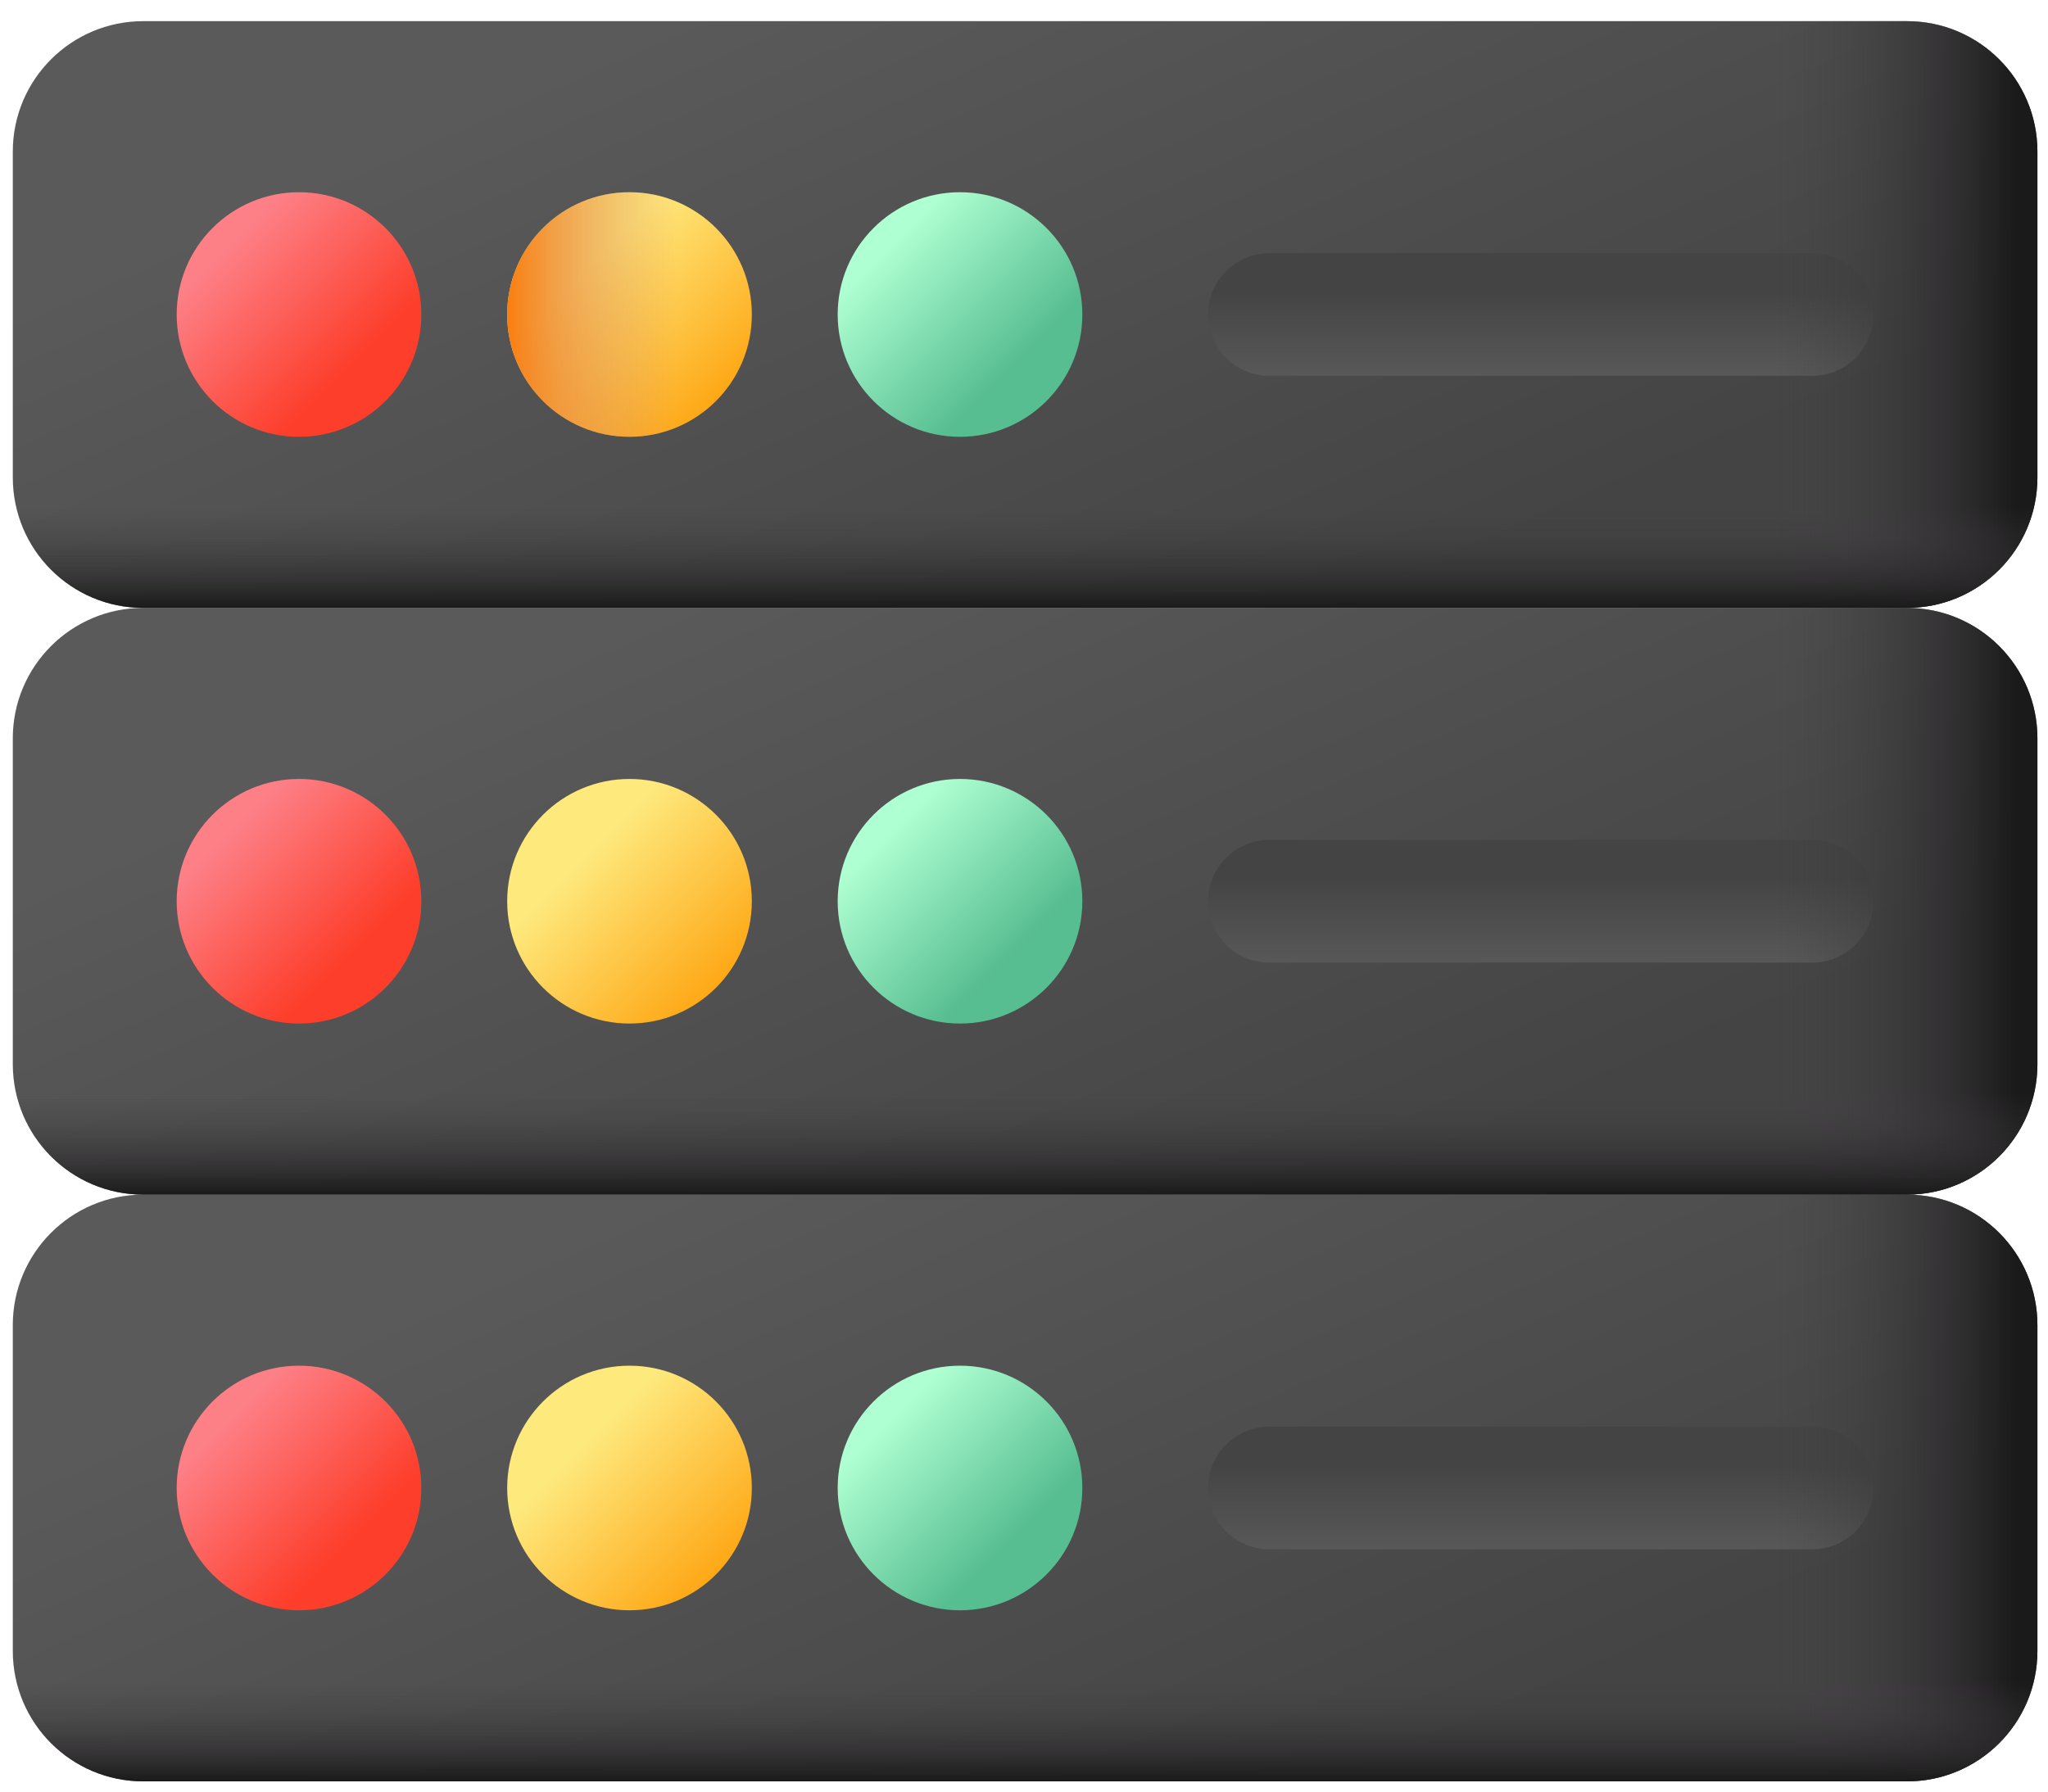
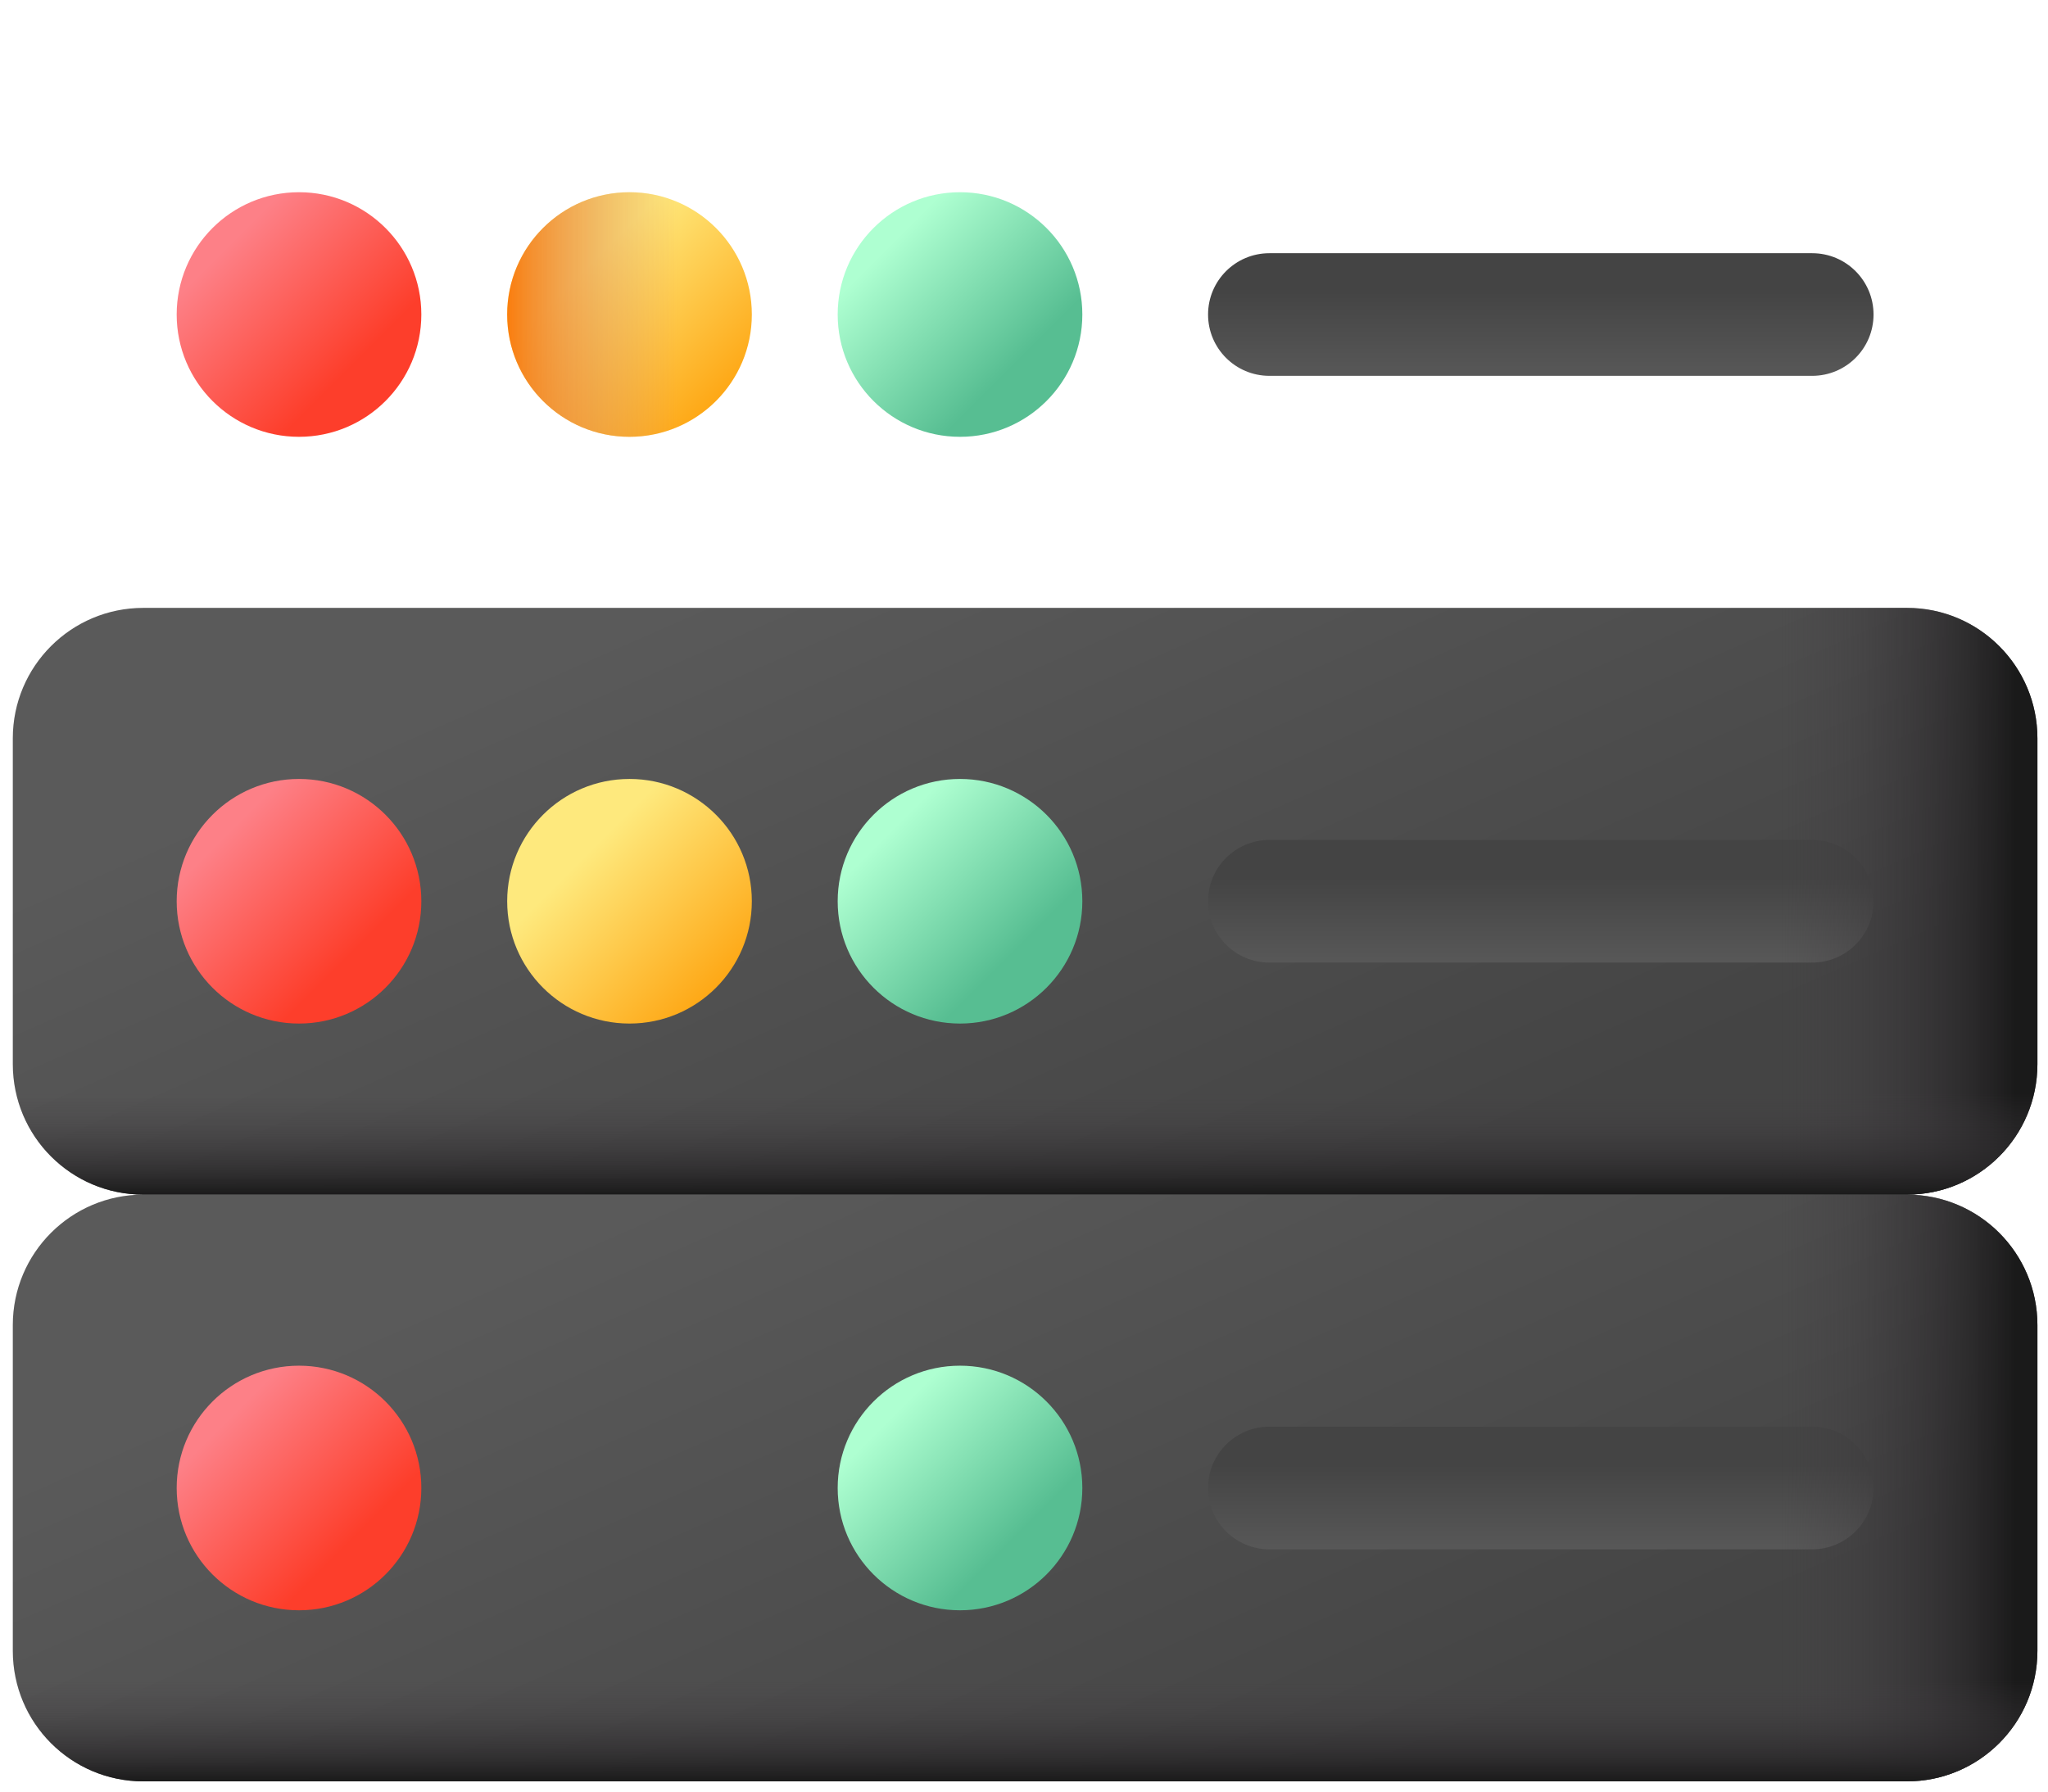
<svg xmlns="http://www.w3.org/2000/svg" xmlns:xlink="http://www.w3.org/1999/xlink" id="Capa_1" enable-background="new 0 0 510 510" height="350" viewBox="0 162 395 350" width="400">
  <linearGradient id="lg1">
    <stop offset="0" stop-color="#5a5a5a" />
    <stop offset="1" stop-color="#444" />
  </linearGradient>
  <linearGradient id="SVGID_1_" gradientUnits="userSpaceOnUse" x1="165.193" x2="229.739" xlink:href="#lg1" y1="378.645" y2="525.591" />
  <linearGradient id="lg2">
    <stop offset="0" stop-color="#fd8087" />
    <stop offset="1" stop-color="#fd3e2b" />
  </linearGradient>
  <linearGradient id="SVGID_00000043419196445011440220000001555286127186294428_" gradientUnits="userSpaceOnUse" x1="42.272" x2="66.099" xlink:href="#lg2" y1="439.06" y2="462.888" />
  <linearGradient id="lg3">
    <stop offset="0" stop-color="#fee97d" />
    <stop offset="1" stop-color="#fea613" />
  </linearGradient>
  <linearGradient id="SVGID_00000100371458365223422610000007394890324113915781_" gradientUnits="userSpaceOnUse" x1="111.671" x2="138.092" xlink:href="#lg3" y1="443.908" y2="470.33" />
  <linearGradient id="lg4">
    <stop offset="0" stop-color="#aeffd1" />
    <stop offset="1" stop-color="#57be92" />
  </linearGradient>
  <linearGradient id="SVGID_00000004512852006848428650000003376458059360387468_" gradientUnits="userSpaceOnUse" x1="171.374" x2="195.201" xlink:href="#lg4" y1="439.06" y2="462.888" />
  <linearGradient id="SVGID_00000170986354285993357850000009163218417657525946_" gradientUnits="userSpaceOnUse" x1="298.438" x2="298.438" xlink:href="#lg1" y1="466.513" y2="448.224" />
  <linearGradient id="lg5">
    <stop offset="0" stop-color="#433f43" stop-opacity="0" />
    <stop offset=".301" stop-color="#3c393c" stop-opacity=".301" />
    <stop offset=".737" stop-color="#292729" stop-opacity=".737" />
    <stop offset="1" stop-color="#1a1a1a" />
  </linearGradient>
  <linearGradient id="SVGID_00000107585486409242977430000007268637309820052361_" gradientUnits="userSpaceOnUse" x1="345.263" x2="391.285" xlink:href="#lg5" y1="452.689" y2="452.689" />
  <linearGradient id="SVGID_00000182526928249921309210000004543819561359721625_" gradientUnits="userSpaceOnUse" x1="197.717" x2="197.717" xlink:href="#lg5" y1="490.307" y2="510.078" />
  <linearGradient id="SVGID_00000142138577437148713120000002446585281612781489_" gradientUnits="userSpaceOnUse" x1="165.193" x2="229.739" xlink:href="#lg1" y1="264.023" y2="410.968" />
  <linearGradient id="SVGID_00000162343564071692547990000008846469450592193923_" gradientUnits="userSpaceOnUse" x1="42.272" x2="66.099" xlink:href="#lg2" y1="324.437" y2="348.265" />
  <linearGradient id="SVGID_00000036228759939506885430000001516800702834095545_" gradientUnits="userSpaceOnUse" x1="111.671" x2="138.092" xlink:href="#lg3" y1="329.285" y2="355.707" />
  <linearGradient id="SVGID_00000050639989191627718520000008340702100592740737_" gradientUnits="userSpaceOnUse" x1="171.374" x2="195.201" xlink:href="#lg4" y1="324.437" y2="348.265" />
  <linearGradient id="SVGID_00000155116867942154715010000003485633236624698503_" gradientUnits="userSpaceOnUse" x1="298.438" x2="298.438" xlink:href="#lg1" y1="351.891" y2="333.601" />
  <linearGradient id="SVGID_00000075132808876955712780000001803119324036287909_" gradientUnits="userSpaceOnUse" x1="345.263" x2="391.285" xlink:href="#lg5" y1="338.066" y2="338.066" />
  <linearGradient id="SVGID_00000043428769813555196330000010225449147578672558_" gradientUnits="userSpaceOnUse" x1="197.717" x2="197.717" xlink:href="#lg5" y1="375.684" y2="395.456" />
  <linearGradient id="SVGID_00000162310418212128296340000007080694243362872205_" gradientUnits="userSpaceOnUse" x1="165.193" x2="229.739" xlink:href="#lg1" y1="149.4" y2="296.346" />
  <linearGradient id="SVGID_00000119822346134238319530000013645109425289863046_" gradientUnits="userSpaceOnUse" x1="298.438" x2="298.438" xlink:href="#lg1" y1="237.268" y2="218.979" />
  <linearGradient id="SVGID_00000135670120882810216610000008267257651192483745_" gradientUnits="userSpaceOnUse" x1="345.263" x2="391.285" xlink:href="#lg5" y1="223.443" y2="223.443" />
  <linearGradient id="SVGID_00000079467431866903853900000017225292599853074585_" gradientUnits="userSpaceOnUse" x1="197.717" x2="197.717" xlink:href="#lg5" y1="261.061" y2="280.833" />
  <linearGradient id="SVGID_00000064353144355246622770000000153139626938319750_" gradientUnits="userSpaceOnUse" x1="193.932" x2="92.932" xlink:href="#lg5" y1="268.003" y2="297.003" />
  <linearGradient id="SVGID_00000054945446277390970580000000020091521100635543_" gradientUnits="userSpaceOnUse" x1="42.272" x2="66.099" xlink:href="#lg2" y1="209.815" y2="233.642" />
  <linearGradient id="SVGID_00000022558137795397931190000013572706180433060764_" gradientUnits="userSpaceOnUse" x1="111.671" x2="138.092" xlink:href="#lg3" y1="214.663" y2="241.084" />
  <linearGradient id="SVGID_00000163069643832656397250000004555010490704369341_" gradientUnits="userSpaceOnUse" x1="130" x2="94.872" y1="223.443" y2="223.443">
    <stop offset="0" stop-color="#dc8758" stop-opacity="0" />
    <stop offset=".215" stop-color="#dd8654" stop-opacity=".215" />
    <stop offset=".429" stop-color="#e28448" stop-opacity=".429" />
    <stop offset=".642" stop-color="#ea8034" stop-opacity=".642" />
    <stop offset=".854" stop-color="#f47b18" stop-opacity=".854" />
    <stop offset="1" stop-color="#fe7701" />
  </linearGradient>
  <linearGradient id="SVGID_00000147219089238361735030000003826283623969513354_" gradientUnits="userSpaceOnUse" x1="171.374" x2="195.201" xlink:href="#lg4" y1="209.815" y2="233.642" />
  <linearGradient id="SVGID_00000175314812050570639460000010807785895644445585_" gradientUnits="userSpaceOnUse" x1="135.138" x2="450.047" xlink:href="#lg4" y1="76.172" y2="391.081" />
  <linearGradient id="lg6">
    <stop offset="0" stop-color="#09a76d" stop-opacity="0" />
    <stop offset=".45" stop-color="#07a069" stop-opacity=".45" />
    <stop offset="1" stop-color="#02905d" />
  </linearGradient>
  <linearGradient id="SVGID_00000059270508953600000760000004846786863266386875_" gradientUnits="userSpaceOnUse" x1="483.251" x2="483.251" xlink:href="#lg6" y1="236.5" y2="191.733" />
  <linearGradient id="SVGID_00000181079629891260625150000013684841927496183429_" gradientUnits="userSpaceOnUse" x1="395.374" x2="395.374" xlink:href="#lg6" y1="227.167" y2="197.313" />
  <g>
    <g>
      <g>
        <g>
          <path d="m369.951 510h-344.469c-14.073 0-25.482-11.409-25.482-25.482v-63.659c0-14.073 11.409-25.482 25.482-25.482h344.47c14.073 0 25.482 11.409 25.482 25.482v63.659c-.001 14.073-11.409 25.482-25.483 25.482z" fill="url(#SVGID_1_)" />
          <g>
            <g>
              <circle cx="55.9" cy="452.689" fill="url(#SVGID_00000043419196445011440220000001555286127186294428_)" r="23.892" />
-               <circle cx="120.451" cy="452.689" fill="url(#SVGID_00000100371458365223422610000007394890324113915781_)" r="23.892" />
              <circle cx="185.002" cy="452.689" fill="url(#SVGID_00000004512852006848428650000003376458059360387468_)" r="23.892" />
            </g>
            <path d="m351.447 440.711h-106.018c-6.615 0-11.978 5.363-11.978 11.978s5.362 11.978 11.978 11.978h106.018c6.615 0 11.978-5.362 11.978-11.978 0-6.615-5.363-11.978-11.978-11.978z" fill="url(#SVGID_00000170986354285993357850000009163218417657525946_)" />
          </g>
          <path d="m369.951 395.377h-200.533v114.623h200.533c14.073 0 25.482-11.409 25.482-25.482v-63.659c0-14.073-11.408-25.482-25.482-25.482z" fill="url(#SVGID_00000107585486409242977430000007268637309820052361_)" />
          <path d="m0 450.92v33.598c0 14.073 11.409 25.482 25.482 25.482h344.47c14.073 0 25.482-11.409 25.482-25.482v-33.598z" fill="url(#SVGID_00000182526928249921309210000004543819561359721625_)" />
        </g>
      </g>
      <g>
        <g>
          <path d="m369.951 395.377h-344.469c-14.073 0-25.482-11.408-25.482-25.481v-63.659c0-14.073 11.409-25.482 25.482-25.482h344.47c14.073 0 25.482 11.409 25.482 25.482v63.659c-.001 14.073-11.409 25.481-25.483 25.481z" fill="url(#SVGID_00000142138577437148713120000002446585281612781489_)" />
          <g>
            <g>
              <circle cx="55.9" cy="338.066" fill="url(#SVGID_00000162343564071692547990000008846469450592193923_)" r="23.892" />
              <circle cx="120.451" cy="338.066" fill="url(#SVGID_00000036228759939506885430000001516800702834095545_)" r="23.892" />
              <circle cx="185.002" cy="338.066" fill="url(#SVGID_00000050639989191627718520000008340702100592740737_)" r="23.892" />
            </g>
            <path d="m351.447 326.088h-106.018c-6.615 0-11.978 5.363-11.978 11.978s5.362 11.978 11.978 11.978h106.018c6.615 0 11.978-5.362 11.978-11.978 0-6.615-5.363-11.978-11.978-11.978z" fill="url(#SVGID_00000155116867942154715010000003485633236624698503_)" />
          </g>
          <path d="m369.951 280.755h-200.533v114.623h200.533c14.073 0 25.482-11.409 25.482-25.482v-63.659c0-14.074-11.408-25.482-25.482-25.482z" fill="url(#SVGID_00000075132808876955712780000001803119324036287909_)" />
          <path d="m0 336.297v33.598c0 14.073 11.409 25.482 25.482 25.482h344.47c14.073 0 25.482-11.409 25.482-25.482v-33.598z" fill="url(#SVGID_00000043428769813555196330000010225449147578672558_)" />
        </g>
      </g>
      <g>
        <g>
-           <path d="m369.951 280.755h-344.469c-14.073 0-25.482-11.409-25.482-25.482v-63.659c0-14.073 11.409-25.482 25.482-25.482h344.47c14.073 0 25.482 11.409 25.482 25.482v63.659c-.001 14.073-11.409 25.482-25.483 25.482z" fill="url(#SVGID_00000162310418212128296340000007080694243362872205_)" />
          <g>
            <path d="m351.447 211.466h-106.018c-6.615 0-11.978 5.363-11.978 11.978s5.362 11.978 11.978 11.978h106.018c6.615 0 11.978-5.362 11.978-11.978s-5.363-11.978-11.978-11.978z" fill="url(#SVGID_00000119822346134238319530000013645109425289863046_)" />
          </g>
-           <path d="m369.951 166.132h-200.533v114.623h200.533c14.073 0 25.482-11.409 25.482-25.482v-63.659c0-14.073-11.408-25.482-25.482-25.482z" fill="url(#SVGID_00000135670120882810216610000008267257651192483745_)" />
-           <path d="m0 221.675v33.598c0 14.073 11.409 25.482 25.482 25.482h344.47c14.073 0 25.482-11.409 25.482-25.482v-33.598z" fill="url(#SVGID_00000079467431866903853900000017225292599853074585_)" />
        </g>
      </g>
    </g>
    <g>
      <circle cx="55.9" cy="223.443" fill="url(#SVGID_00000054945446277390970580000000020091521100635543_)" r="23.892" />
      <circle cx="120.451" cy="223.443" fill="url(#SVGID_00000022558137795397931190000013572706180433060764_)" r="23.892" />
      <circle cx="120.451" cy="223.443" fill="url(#SVGID_00000163069643832656397250000004555010490704369341_)" r="23.892" />
      <circle cx="185.002" cy="223.443" fill="url(#SVGID_00000147219089238361735030000003826283623969513354_)" r="23.892" />
    </g>
  </g>
</svg>